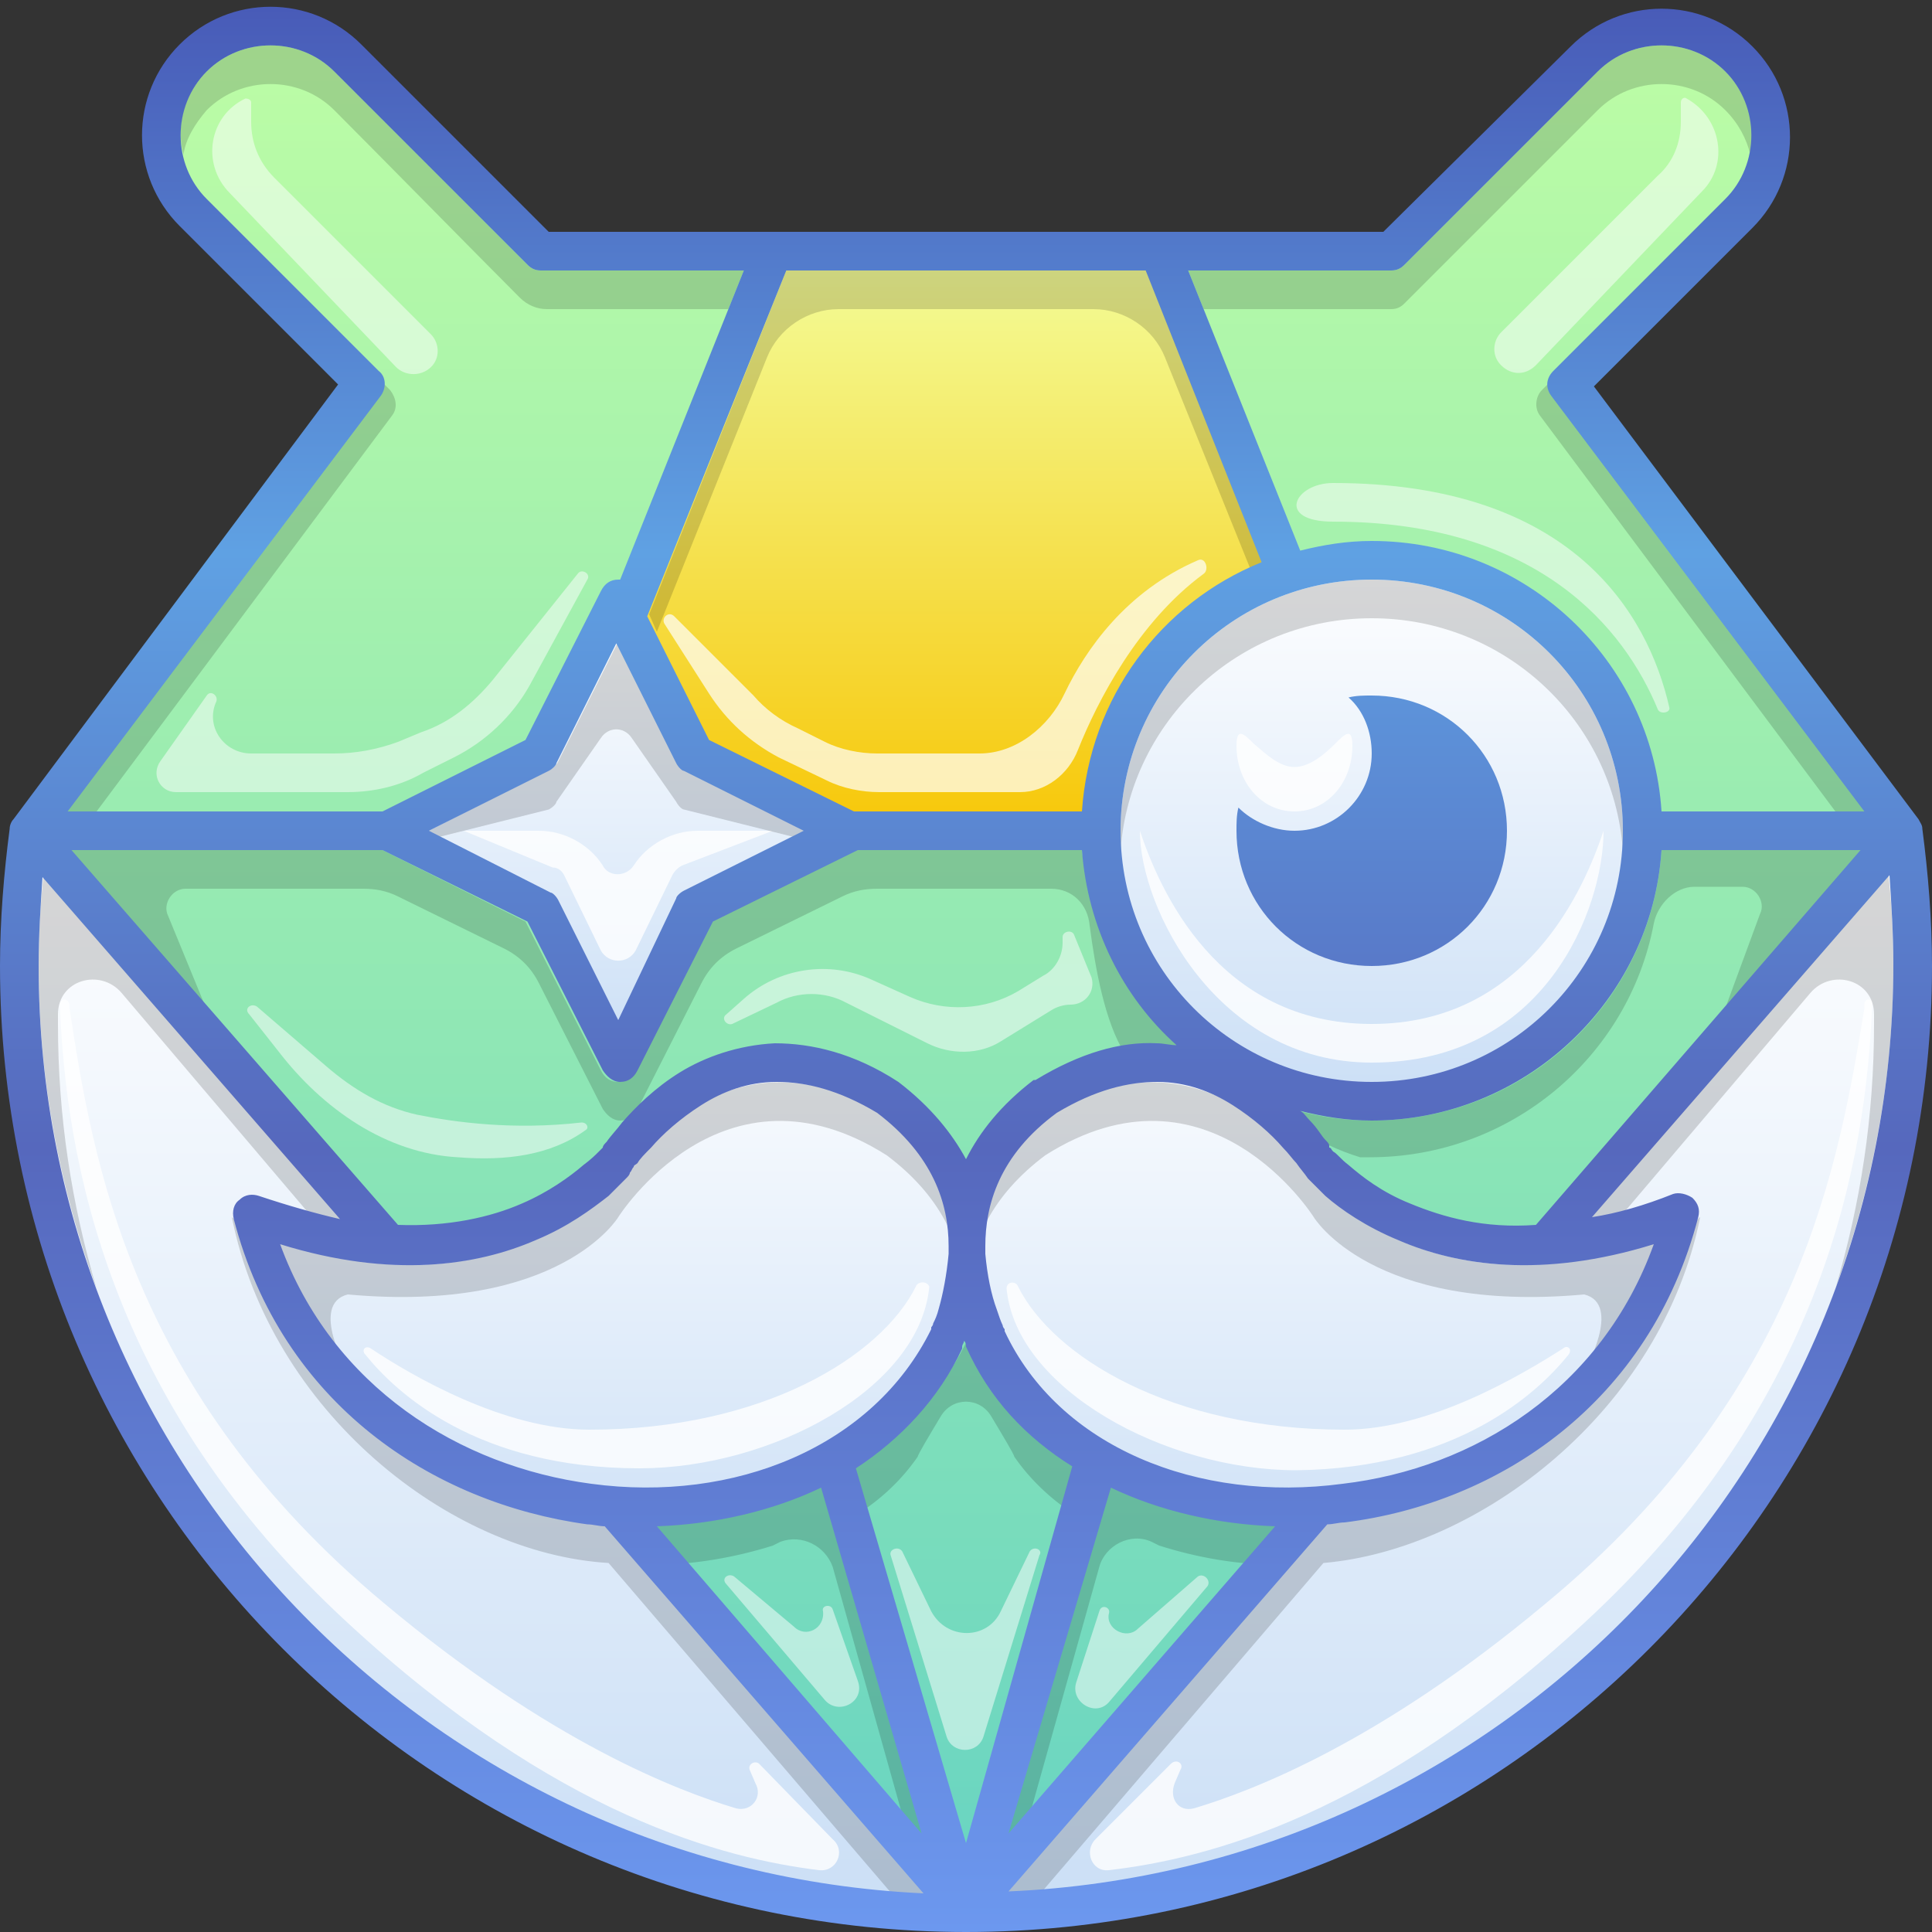
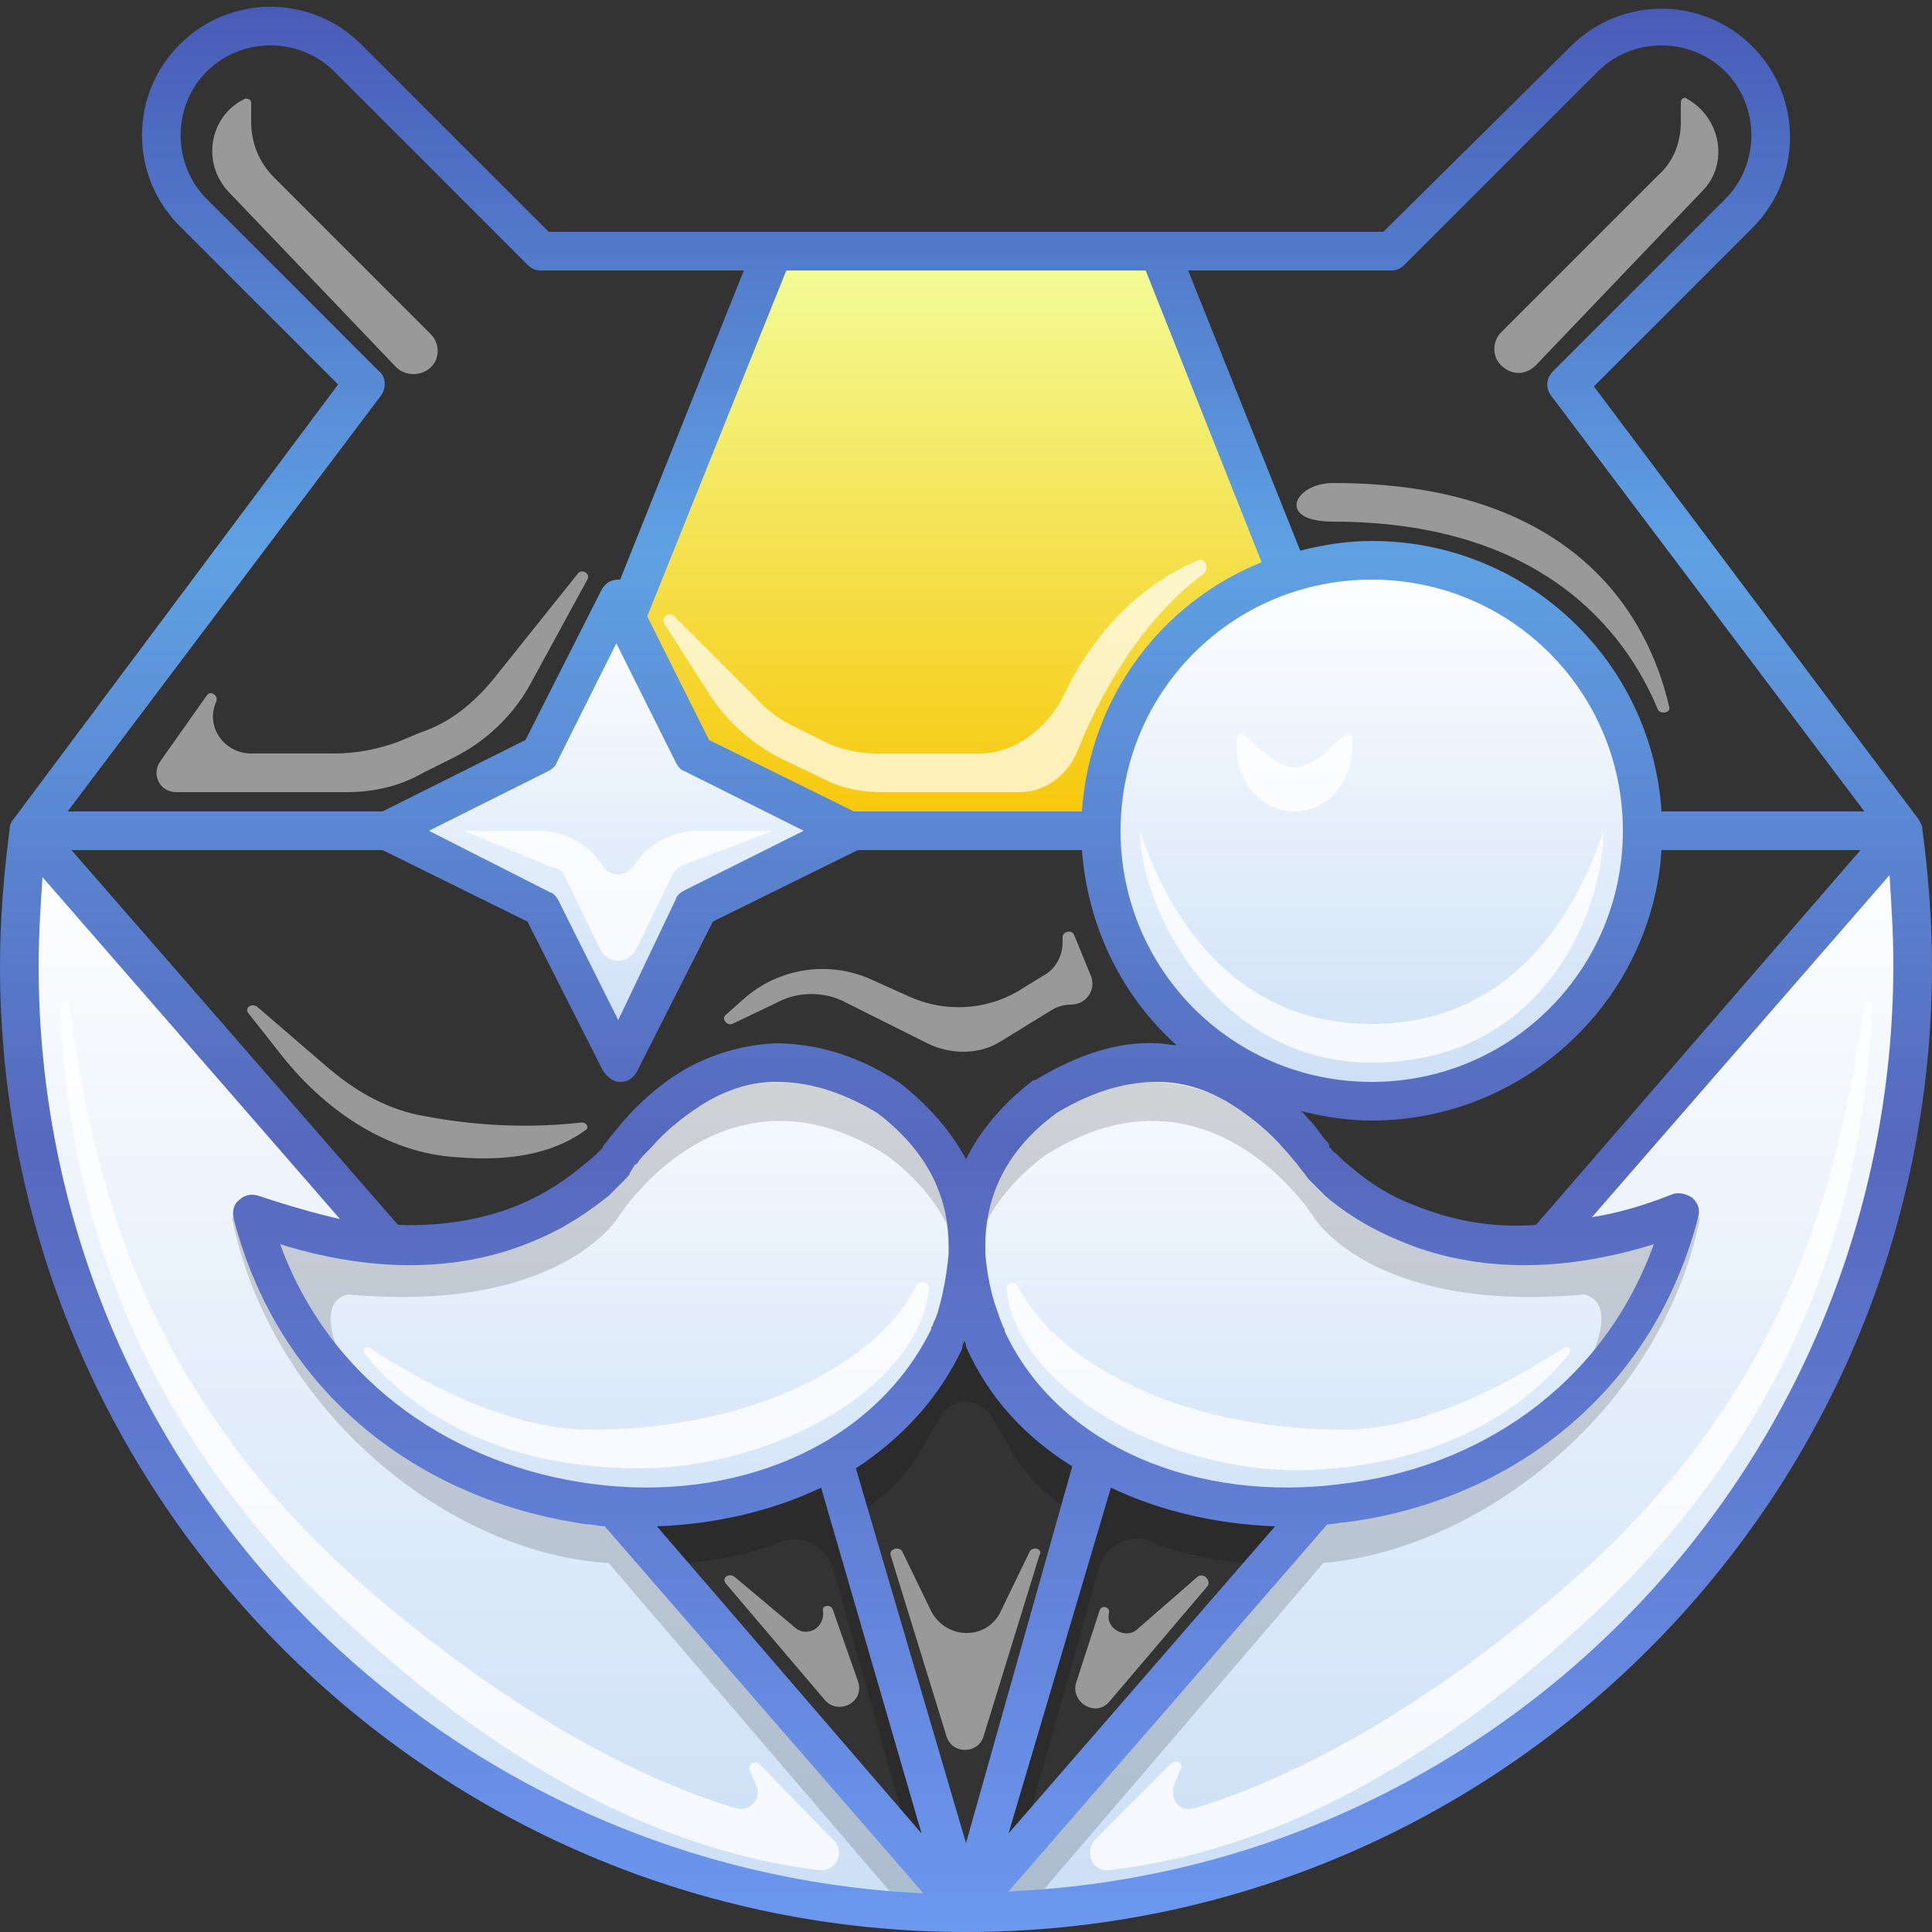
<svg xmlns="http://www.w3.org/2000/svg" viewBox="0 0 100 100">
  <rect x="0" y="0" width="100" height="100" fill="#333333" stroke="none" />
  <linearGradient id="gr-green" x2="0%" y2="100%">
    <stop offset="0" stop-color="#bdfda5" />
    <stop offset="1" stop-color="#68d4c2" />
  </linearGradient>
-   <path fill="url(#gr-green)" d="M72 13H28L18 3C15.8.8 12.2.8 10 3s-2.2 5.8 0 8l8.9 8.9L1.5 43 50 99l48.5-56-17.4-23.1L90 11c2.2-2.2 2.2-5.8 0-8S84.2.8 82 3L72 13z" />
  <linearGradient id="gr-yellow" x2="0%" y2="100%">
    <stop offset="0" stop-color="#f3fd9b" />
    <stop offset="1" stop-color="#f7c708" />
  </linearGradient>
  <path fill="url(#gr-yellow)" d="M66.7 29.7C61.1 31.5 57 36.8 57 43H44l-8-4-3.6-7.1L40 13h20l6.7 16.7z" />
  <linearGradient id="gr-white" x2="0%" y2="100%">
    <stop offset="0" stop-color="#fff" />
    <stop offset="1" stop-color="#cbdff6" />
  </linearGradient>
  <g fill="url(#gr-white)">
    <path d="M99 50c0 27.1-21.9 49-49 49S1 77.1 1 50c0-2.4.2-4.7.5-7L50 98l48.5-55c.3 2.3.5 4.6.5 7z" />
    <path d="M48.9 69.3C42.9 82.4 17.7 81 13 62.8c13 5 19-2.8 19-2.8s5.4-8.6 13.9-3.2c6.9 5.1 3 12.5 3 12.5zm2.2 0c6 13.2 31.2 11.7 35.9-6.5-13 5-19-2.8-19-2.8s-5.4-8.6-13.9-3.2c-6.9 5.1-3 12.5-3 12.5z" />
    <path d="m28 39 4-8 4 8 8 4-8 4-4 8-4-8-8-4 8-4z" />
    <circle cx="71" cy="43" r="14" />
  </g>
  <g fill="#fff">
    <path fill-opacity=".5" d="M20.5 19c.5.5 1.4.5 1.9-.1.4-.5.3-1.2-.1-1.6l-8.1-8.1c-.8-.8-1.2-1.8-1.2-2.9v-1c0-.1-.1-.2-.3-.2-1.9.9-2.3 3.4-.8 4.9l8.6 9zM69 25c-2 0-3 2 0 2 10.7 0 15.1 5.6 16.8 9.7.1.3.7.2.6-.1C85.3 31.8 81.4 25 69 25zM21.9 40l1.6-.8c1.6-.8 3-2.1 3.9-3.7l3-5.5c.2-.3-.3-.6-.5-.3l-4.4 5.5c-1 1.2-2.2 2.2-3.7 2.7l-1.2.5c-1.1.4-2.2.6-3.3.6H13c-1.4 0-2.4-1.4-1.8-2.7.1-.3-.3-.6-.5-.3l-2.4 3.4c-.5.7 0 1.6.8 1.6H18c1.3 0 2.7-.3 3.9-1zm34.6 10.6-.9-2.2c-.1-.3-.6-.2-.6.1v.3c0 .7-.4 1.4-1 1.7l-1.3.8c-1.7 1-3.8 1.1-5.6.3l-2-.9c-2.2-1-4.8-.6-6.6 1l-.9.8c-.3.2 0 .6.3.5l2.3-1.1c1.1-.6 2.5-.6 3.6 0L48 54c1.2.6 2.7.6 3.8-.1l2.6-1.6c.3-.2.7-.3 1-.3.8 0 1.3-.7 1.1-1.4zm-3.2 29.7-1.5 3.1c-.7 1.5-2.8 1.5-3.6 0l-1.5-3.1c-.2-.3-.7-.1-.6.2l2.9 9.4c.3.9 1.6.9 1.9 0l2.9-9.4c.2-.3-.3-.5-.5-.2zm-10.2 3c-.1-.3-.6-.2-.5.1.1.9-.9 1.4-1.5.8L38 81.6c-.3-.2-.7.1-.4.4l5.1 6c.7.8 2.1.1 1.7-1l-1.3-3.7zM62 81.6l-3.1 2.7c-.6.6-1.7 0-1.5-.8.1-.3-.4-.5-.5-.1l-1.2 3.7c-.3 1 1 1.8 1.7 1l5.1-6c.2-.3-.2-.7-.5-.5zM30.1 58.1c-3.5.4-6.5 0-8.5-.4-1.8-.4-3.3-1.3-4.7-2.5l-3.6-3.1c-.3-.2-.7.1-.4.4l1.5 1.9c2.3 3 5.6 5.3 9.3 5.5 2.5.2 4.8-.1 6.6-1.4.2-.1.1-.4-.2-.4zm57.2-53c-.1-.1-.3 0-.3.2v1c0 1.1-.4 2.1-1.2 2.8l-8.1 8.1c-.4.4-.5 1.1-.1 1.6.5.6 1.3.7 1.9.1l8.6-9c1.4-1.4 1-3.8-.8-4.8z" />
    <path fill-opacity=".7" d="M55.8 38.8c1-2.5 3.1-6.6 6.5-9.1.3-.2.1-.9-.3-.7-3.7 1.6-5.8 4.6-6.9 6.9-.8 1.7-2.5 3.1-4.4 3.1h-5.3c-.9 0-1.9-.2-2.7-.6l-1.4-.7c-.9-.4-1.7-1-2.3-1.7l-4.1-4.1c-.3-.3-.7.1-.5.4l2.3 3.6c.9 1.4 2.1 2.5 3.6 3.3l2.5 1.2c.8.4 1.8.6 2.7.6h7.3c1.3 0 2.5-.9 3-2.2z" />
    <path fill-opacity=".8" d="M67 42c1.7 0 3-1.5 3-3.4 0-1-.4-.6-.9-.1s-1.3 1.2-2.1 1.2-1.5-.7-2.1-1.2c-.5-.5-.9-.9-.9.1 0 1.9 1.3 3.4 3 3.4zm-37.8 3.3 1.9 3.9c.4.7 1.4.7 1.8 0l1.9-3.9c.1-.2.3-.4.5-.5L40 43h-3.9c-1.3 0-2.6.7-3.3 1.8-.4.6-1.3.6-1.6 0-.7-1.1-2-1.8-3.3-1.8H24l4.6 1.9c.3 0 .5.2.6.4zM71 55c9 0 12-8 12-12-1 3-4 10-12 10s-11-7-12-10c0 4 4 12 12 12zM47.4 66.6c-1.8 3.6-7.9 7.4-16.9 7.4-4.4 0-9.2-2.8-11.3-4.2-.3-.2-.5.1-.3.3 1.6 2 5.8 5.9 14.2 5.9 6.8 0 14.5-4.1 15-9.4-.1-.3-.6-.3-.7 0zm33.8 3.5c.2-.3-.1-.5-.3-.3C78.7 71.2 74 74 69.6 74c-9 0-15.1-3.8-16.9-7.4-.1-.3-.6-.3-.6.1.5 5.2 8.2 9.4 15 9.4 8.3-.1 12.5-4 14.1-6z" />
    <path fill-opacity=".8" d="M39.3 91.3c-.2-.2-.6 0-.5.3l.3.7c.4.7-.2 1.5-1 1.3-3-.9-9.6-3.4-18.2-10.6C6.7 72 4.8 60 3.6 52.2V52c-.1-.4-.5-.3-.5 0 .3 8 2.5 20.6 14.9 32 10.8 10 19.5 12.2 24.4 12.8.9.1 1.4-1 .7-1.6l-3.8-3.9zM96.5 52v.2C95.2 60 93.3 72 80 83c-8.6 7.2-15.2 9.7-18.2 10.6-.8.2-1.3-.5-1-1.3l.3-.7c.2-.3-.2-.6-.5-.3l-3.9 3.9c-.6.6-.2 1.7.7 1.6C62.5 96.2 71.2 94 82 84c12.4-11.4 14.6-24 14.9-32 .1-.3-.4-.4-.4 0z" />
  </g>
  <g fill="#000" fill-opacity=".16">
-     <path d="M10.7 5.7c1.8-1.8 4.8-1.8 6.6 0 1.8 1.8 7.7 7.8 9.6 9.7.4.4.9.6 1.4.6h9.4l.8-2H28c-.3 0-.5-.1-.7-.3l-10-10c-1.8-1.8-4.8-1.8-6.6 0C9.5 4.9 9.1 6.5 9.5 8c.1-.8.6-1.6 1.2-2.3zm9.6 15.8c.3-.4.2-.9-.1-1.3l-.7-.7L3 42h2l15.3-20.5zM72 16c.3 0 .5-.1.7-.3l10-10c1.8-1.8 4.8-1.8 6.6 0 .7.7 1.1 1.5 1.3 2.3.3-1.5-.1-3.1-1.3-4.3-1.8-1.8-4.8-1.8-6.6 0l-10 10c-.2.2-.4.3-.7.3H61.5l.8 2H72zm8.5 3.5-.7.7c-.3.3-.4.9-.1 1.3L95 42h2L80.5 19.5zM34 32.7l5.7-14.2c.6-1.5 2.1-2.5 3.7-2.5h13.2c1.6 0 3.1 1 3.7 2.5l4.4 10.9c.2-.1.5-.2.7-.3l-6-15.1H40.7l-7.1 17.8.4.9zM84 44v-1c0-7.2-5.8-13-13-13s-13 5.8-13 13v1c.5-6.7 6.1-12 13-12s12.5 5.3 13 12zm-48.9-4.6L32 33.2l-3.1 6.2c-.1.2-.3.4-.4.4L22.2 43l-.2.5 6.4-1.6c.2-.1.4-.3.4-.4l2.3-3.3c.4-.6 1.2-.6 1.6 0l2.3 3.3c.1.2.3.4.4.4l6.4 1.6V43l-6.2-3.1c-.2-.1-.4-.3-.5-.5zM98 50c0-1.7-.1-3.5-.3-5.1L81 64h2l10.7-12.6c1.1-1.3 3.3-.7 3.3 1.1v.5c0 4.8-.7 9.3-2 13.7 1.9-5.2 3-10.8 3-16.7zM6.3 51.4 17 64h2L2.3 44.9C2.1 46.5 2 48.3 2 50c0 5.9 1.1 11.5 3 16.7-1.3-4.4-2-8.9-2-13.7v-.5c0-1.8 2.2-2.4 3.3-1.1zM89 53l8-9H86c-.5 7.8-7 14-15 14-2 0-3.8-.4-5.6-1.1 0 .1.1.1.1.2.9.8 2.6 2.1 4.9 2.8h.5c7.3 0 13.4-5.2 14.7-12.1.2-1 1.1-1.9 2.1-1.9h2.5c.7 0 1.2.8.9 1.4L89 53zM8.7 47.4c-.3-.6.2-1.4.9-1.4h9.2c.6 0 1.2.1 1.8.4l5.5 2.7c.8.4 1.4 1 1.8 1.8l3.3 6.5c.2.3.5.6.9.6s.7-.2.9-.6l3.3-6.5c.4-.8 1-1.4 1.8-1.8l5.5-2.7c.6-.3 1.2-.4 1.8-.4h9c1.1 0 1.9.8 2 1.9.3 2.3.8 5 1.8 6.6h3.5S56.3 47.6 56 44H44.2l-7.5 3.7-3.9 7.7c-.1.4-.4.6-.8.6s-.7-.2-.9-.6l-3.9-7.7-7.4-3.7H3l8 9-2.3-5.6z" />
    <path d="M18 67c11 1 14-4 14-4s5.4-8.6 13.9-3.2c2.8 2.1 3.8 4.5 4 6.7.3-2.6-.3-5.9-4-8.7C37.4 52.4 32 61 32 61s-6 7.8-19 2.8c3 6.2 5 7.2 5 7.2s-2-3.5 0-4z" />
    <path d="M87 63.8c-13 5-19-2.8-19-2.8s-5.4-8.6-13.9-3.2c-3.7 2.8-4.3 6.2-4 8.7.2-2.2 1.2-4.6 4-6.7C62.6 54.4 68 63 68 63s3 5 14 4c2 .5 0 4 0 4s2-1 5-7.2z" />
    <path d="M86 66c-3.2 6.9-10 11.1-16.8 12H69c-7.8 1-15.8-2-18.8-8.5 0 0-.1-.1-.1-.3-.1.2-.1.3-.1.3C46.8 76 38.8 79 31 78h-.2C24 77.1 17.2 73.9 14 67c-.4-.1-1.6-3.8-2-4 2 10 11.2 17.4 19.5 17.9L47 99l2-1-15.3-17c2.2 0 4.4-.4 6.3-1l.4-.2c1.1-.4 2.3.2 2.7 1.3L47 95l2 1s-5.2-17.3-5-17.4c1.4-.8 2.6-1.9 3.5-3.2 0-.1.6-1.1 1.2-2.1s2-1 2.6 0c.6 1 1.2 2 1.2 2.1.9 1.3 2.1 2.4 3.6 3.3.1 0-5.1 17.3-5.1 17.3l2-1 3.9-13.9c.3-1.1 1.6-1.8 2.7-1.3l.4.2c1.9.6 4 1 6.3 1L51 98l2 1 15.5-18.1C76.6 80.2 86 73 88 63c-.4.2-1.6 2.9-2 3z" />
  </g>
  <linearGradient id="gr-border" gradientUnits="userSpaceOnUse" x2="0%" y2="100%">
    <stop offset="0" stop-color="#485ab7" />
    <stop offset=".286" stop-color="#5fa1e3" />
    <stop offset=".594" stop-color="#5668bd" />
    <stop offset="1" stop-color="#6c98ef" />
  </linearGradient>
  <g fill="url(#gr-border)">
    <path d="M99.5 42.9c0-.2-.1-.3-.2-.5L82.5 20l8.2-8.2c2.6-2.6 2.6-6.8 0-9.4-2.6-2.6-6.8-2.6-9.4 0L71.6 12H28.4l-9.7-9.7c-2.6-2.6-6.8-2.6-9.4 0s-2.6 6.8 0 9.4l8.2 8.2L.7 42.4c-.1.1-.2.3-.2.5C.2 45.2 0 47.6 0 50c0 27.6 22.4 50 50 50s50-22.4 50-50c0-2.4-.2-4.8-.5-7.1zM72 14c.3 0 .5-.1.7-.3l10-10c1.8-1.8 4.8-1.8 6.6 0s1.8 4.8 0 6.6l-8.9 8.9c-.4.4-.4.9-.1 1.3L96.5 42H86c-.5-7.8-7-14-15-14-1.3 0-2.5.2-3.7.5L61.5 14H72zM52 68.9c0-.1 0-.1 0 0v-.1s-.1-.1-.1-.2c-.1-.2-.2-.5-.3-.8-.3-.8-.5-1.8-.6-2.9v-.4c0-2.1.7-4.7 3.7-6.9 2-1.2 3.7-1.6 5.2-1.6s2.8.5 3.9 1.2 2 1.5 2.6 2.2c.3.3.5.6.7.8.2.3.4.5.6.8l.9.9c.8.7 2.1 1.6 3.8 2.3 3 1.3 7.4 2 13.2.2-2.7 7.5-9.3 11.6-16.1 12.4-7.5 1-14.7-1.9-17.5-7.9zM66 79 52.2 94.9 57.5 77c2.5 1.2 5.5 1.9 8.5 2zm-35.4-2.2c-6.8-.9-13.4-5-16.1-12.4 5.8 1.8 10.2 1.1 13.2-.2 1.7-.7 2.9-1.6 3.8-2.3l.9-.9c.1-.1.2-.2.2-.3.1-.1.1-.2.2-.3 0-.1.1-.1.2-.2.1-.2.4-.5.7-.8.6-.7 1.5-1.5 2.6-2.2 1.1-.7 2.4-1.2 3.9-1.2s3.2.4 5.2 1.6c2.9 2.2 3.7 4.7 3.7 6.9v.4c-.1 1.1-.3 2.1-.5 2.8-.1.4-.2.6-.3.8 0 .1-.1.2-.1.2v.1c-3 6.1-10.2 9-17.6 8zm11.9.2 5.2 17.9L34 79c3-.1 6-.8 8.5-2zm4-21s-.1 0 0 0c-2.3-1.5-4.5-2-6.4-2-1.9.1-3.6.7-4.9 1.5-1.3.8-2.3 1.8-3 2.6-.3.4-.6.7-.8 1-.1.1-.2.2-.2.3l-.2.2c-.2.2-.4.4-.8.7-.7.6-1.8 1.4-3.2 2-1.6.7-3.8 1.2-6.4 1.1L3.7 44h16.1l7.5 3.7 3.9 7.7c.2.3.5.6.9.6s.7-.2.9-.6l3.9-7.7 7.5-3.7H56c.3 4 2.1 7.6 4.9 10.1-.3 0-.7-.1-1-.1-1.9-.1-4 .5-6.3 1.9h-.1c-1.7 1.3-2.8 2.7-3.5 4.1-.7-1.3-1.8-2.7-3.5-4zM22.2 43l6.2-3.1c.2-.1.4-.3.4-.4l3.1-6.2 3.1 6.2c.1.2.3.4.4.4l6.2 3.1-6.2 3.1c-.2.1-.4.3-.4.4l-3 6.3-3.1-6.2c-.1-.2-.3-.4-.4-.4L22.2 43zM58 43c0-7.2 5.8-13 13-13s13 5.8 13 13-5.8 13-13 13-13-5.8-13-13zm15 19.3c-1.5-.6-2.5-1.4-3.2-2-.4-.3-.6-.6-.8-.7-.1-.1-.1-.2-.2-.2v-.1c0-.1-.1-.2-.2-.3-.2-.2-.4-.6-.8-1-.2-.2-.3-.4-.5-.5 1.2.3 2.4.5 3.7.5 7.9 0 14.5-6.2 15-14h10.3L79.5 63.4c-2.7.2-4.8-.4-6.5-1.1zM59.3 14l6 15.1c-5.2 2.1-8.9 7-9.3 12.9H44.2l-7.5-3.7-3.2-6.4L40.7 14h18.6zm-39.6 6.5c.3-.4.3-1-.1-1.3l-8.9-8.9c-1.8-1.8-1.8-4.8 0-6.6s4.8-1.8 6.6 0l10 10c.2.2.4.3.7.3h10.5l-6.4 16H32c-.4 0-.7.2-.9.6l-3.9 7.7-7.4 3.7H3.5l16.2-21.5zM2 50c0-1.6.1-3.1.2-4.6l15.4 17.7c-1.3-.3-2.7-.7-4.2-1.2-.3-.1-.7-.1-1 .2-.3.2-.4.6-.3 1 2.5 9.6 10.3 14.7 18.3 15.8.3 0 .6.1.9.1l16.5 19C22.3 96.8 2 75.8 2 50zm42.3 26c2.3-1.5 4.3-3.6 5.5-6.2v-.1c0-.1.1-.2.1-.3v-.1.1c.1.1.1.2.1.3 1.2 2.7 3.1 4.7 5.5 6.2L50 95.4 44.3 76zm7.9 21.9 16.5-19c.3 0 .6-.1.9-.1 8-1 15.8-6.2 18.3-15.8.1-.4 0-.7-.3-1-.3-.2-.7-.3-1-.2-1.5.6-2.9 1-4.2 1.2l15.4-17.7c.1 1.5.2 3.1.2 4.6 0 25.9-20.3 46.9-45.8 48z" />
-     <path d="M71 50c3.9 0 7-3.1 7-7s-3.1-7-7-7c-.4 0-.8 0-1.2.1.8.7 1.2 1.8 1.2 2.9 0 2.2-1.8 4-4 4-1.1 0-2.2-.5-2.9-1.2-.1.4-.1.8-.1 1.2 0 3.9 3.1 7 7 7z" />
  </g>
</svg>